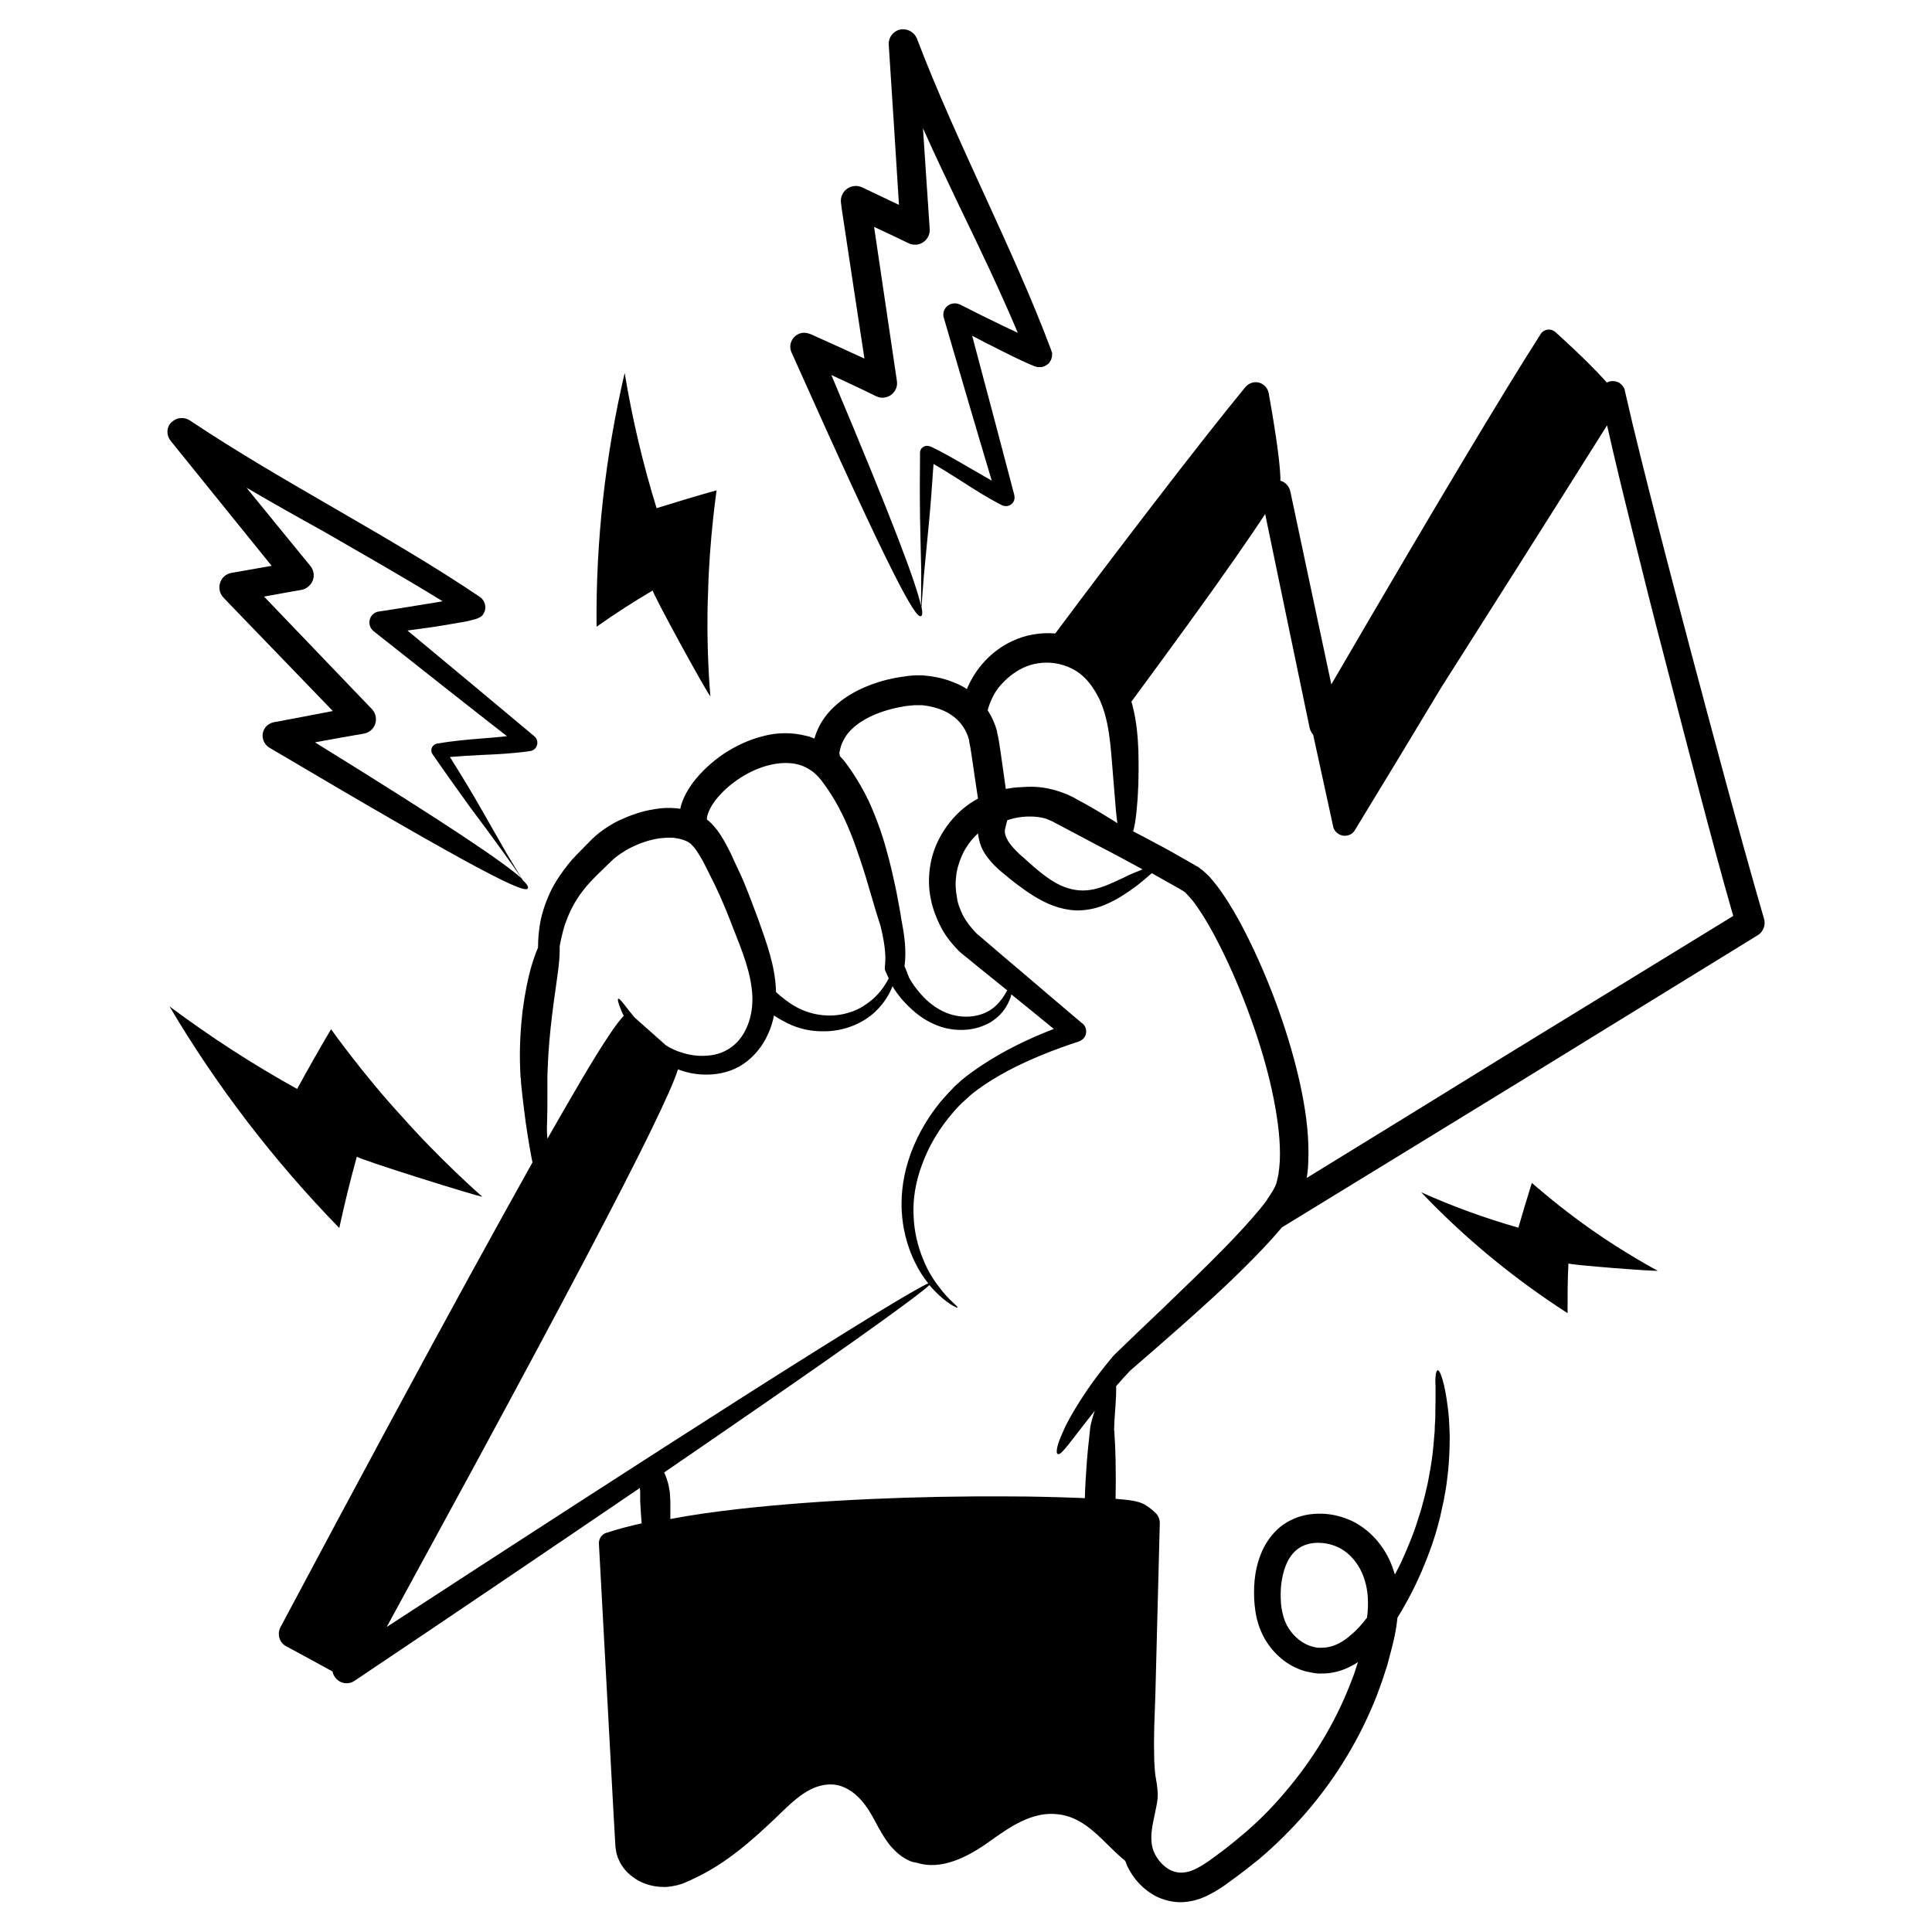
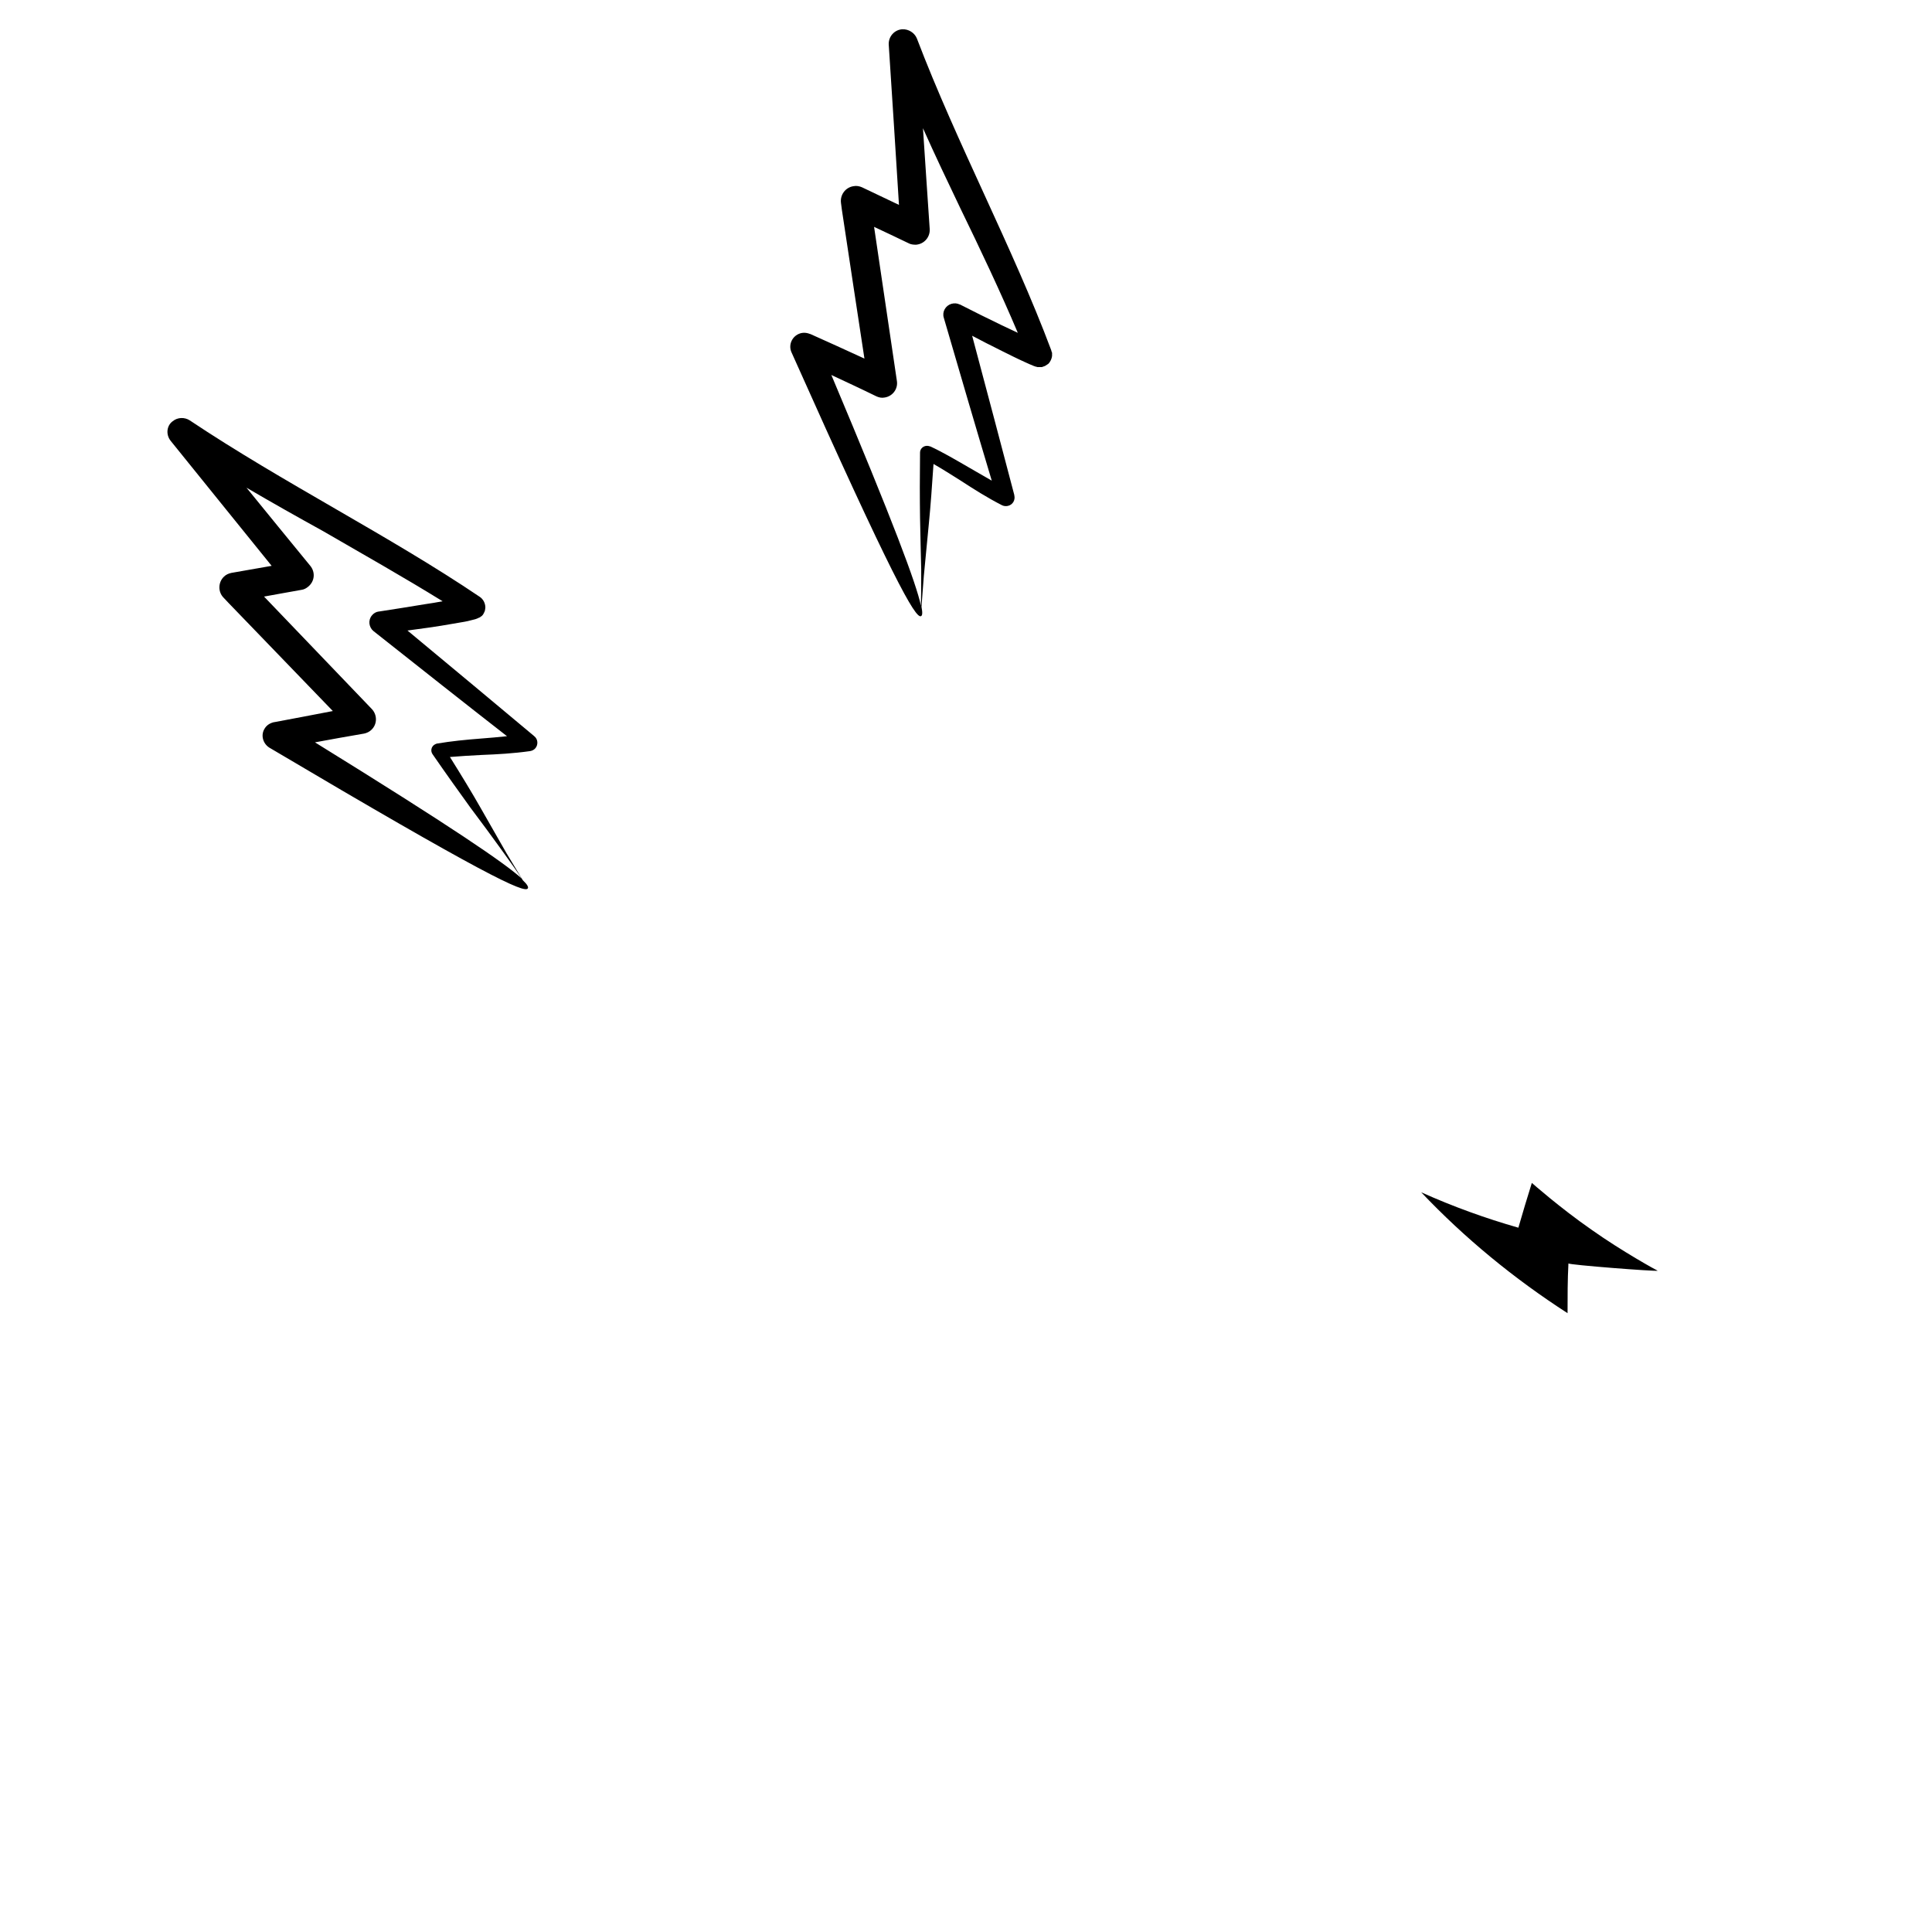
<svg xmlns="http://www.w3.org/2000/svg" id="Layer_1" enable-background="new 0 0 66 66" viewBox="0 0 66 66">
  <g>
-     <path d="m60.26 31.38c-.43-1.48-.85-3-1.26-4.51-.41-1.52-.82-3.04-1.22-4.55-.4-1.52-.8-3.03-1.18-4.52-.38-1.5-.76-2.98-1.09-4.44v-.01c-.02-.11-.09-.2-.19-.27-.14-.08-.3-.08-.43-.01-.01-.02-.03-.03-.04-.05-.28-.31-.79-.84-1.72-1.68-.01-.01-.03-.02-.04-.03-.16-.1-.36-.05-.46.1l-.01.02c-1.27 1.99-3.44 5.6-7.14 11.95-.45-2.13-.93-4.35-1.4-6.59-.04-.18-.17-.32-.34-.37 0-.04 0-.08 0-.12-.02-.49-.13-1.37-.4-2.87-.02-.1-.07-.2-.16-.27-.19-.16-.47-.13-.63.06l-.02.02c-.78.95-1.81 2.26-3.17 4.03-1.06 1.38-2.2 2.88-3.31 4.37-.5-.04-1.02.04-1.49.27-.7.33-1.24.93-1.53 1.63-.12-.08-.25-.15-.38-.2-.34-.15-.7-.23-1.05-.26l-.07-.01h-.08c-.05 0-.1 0-.15 0-.09 0-.18.01-.27.02-.17.02-.34.05-.51.08-.34.07-.67.17-.99.31s-.64.32-.93.57c-.14.12-.28.26-.4.42s-.22.33-.29.51c-.04.08-.06.17-.09.25-.09-.04-.17-.07-.27-.09-.5-.13-1.02-.12-1.49.01-.48.12-.92.33-1.32.59-.4.27-.77.6-1.08 1.01-.15.21-.29.44-.38.72-.02.05-.03.11-.04.16-.05-.01-.1-.01-.15-.02-.25-.02-.49-.01-.72.03-.46.07-.86.22-1.23.39-.36.18-.68.4-.96.68-.21.22-.44.44-.64.66-.2.23-.37.47-.52.7-.29.47-.45.93-.54 1.32-.08.38-.1.71-.1.98-.08.18-.16.41-.25.72-.1.37-.2.84-.28 1.46-.07.61-.11 1.29-.08 1.96 0 .08.01.17.01.25.01.08.02.16.02.24.02.16.03.31.05.47.04.31.07.6.11.88.08.55.16 1.02.23 1.36-1.18 2.11-2.79 5.03-4.97 9.08-1.17 2.17-2.4 4.47-3.64 6.8-.12.23-.04.53.2.65.53.29 1.06.57 1.58.86.01.07.04.13.08.19.15.22.45.28.67.13 3.37-2.26 6.75-4.55 9.75-6.59 0 .04 0 .07.01.11v.07.06.21c.01.24.03.5.05.76-.4.09-.8.19-1.19.32h-.01c-.16.05-.27.2-.26.38.18 3.31.35 6.42.5 9.23.02.35.04.7.06 1.04 0 .07.02.2.04.3l.05.16.07.15c.1.19.24.35.4.47.16.13.33.22.52.28.18.06.37.09.56.09.09.01.19-.01.28-.02.09-.02.18-.03.27-.06.04-.01.09-.03.13-.04l.11-.05c.07-.03.15-.06.22-.1.59-.27 1.1-.61 1.56-.97s.87-.74 1.25-1.1c.19-.18.37-.36.55-.52s.36-.3.55-.41c.37-.22.78-.29 1.13-.18s.62.36.82.62c.21.27.34.55.48.8s.28.48.43.65.3.3.43.38.24.13.32.15.12.02.12.02c.84.28 1.76-.2 2.46-.7s1.49-1.07 2.39-.95c.99.12 1.54.99 2.28 1.59.02.06.05.12.07.18.21.44.55.81 1 1.04.23.11.49.18.75.19s.51-.04.74-.12c.22-.08.42-.19.6-.3s.33-.22.49-.34c.31-.22.61-.46.91-.7.58-.49 1.12-1.03 1.61-1.59 1.08-1.25 1.88-2.62 2.42-4 .06-.17.13-.34.19-.52.06-.17.11-.35.17-.52.09-.35.19-.69.26-1.04.04-.19.07-.39.09-.59.34-.55.61-1.08.83-1.59.25-.59.45-1.15.58-1.67.02-.06.03-.13.05-.19.01-.06.03-.13.04-.19.03-.12.05-.25.08-.36.04-.24.09-.47.11-.68.06-.43.08-.82.09-1.17 0-.17.01-.34 0-.49s-.01-.3-.02-.43c-.02-.27-.05-.49-.08-.69-.03-.19-.06-.35-.09-.48s-.06-.23-.09-.31c-.05-.15-.1-.21-.13-.2s-.06.07-.07.23c-.01.08-.01.18 0 .31v.48c0 .19-.01.41-.01.66-.01.13-.02.26-.02.41-.01.15-.03.3-.04.47-.03.33-.08.7-.16 1.1-.03.2-.09.42-.14.64-.03.11-.06.22-.09.34-.02.06-.03.12-.05.18s-.04.12-.06.18c-.14.48-.35 1-.6 1.55-.07.14-.14.29-.22.43-.01-.04-.02-.08-.04-.13-.22-.71-.72-1.35-1.4-1.69-.34-.16-.69-.25-1.05-.26s-.73.05-1.06.22c-.34.16-.61.43-.8.72s-.3.6-.37.9-.09.59-.09.87c0 .29.03.58.09.86.07.28.18.56.34.81s.36.46.59.64c.23.17.49.3.76.37.14.03.28.06.42.07.14 0 .28 0 .41-.02.27-.04.52-.13.74-.25.07-.04.14-.08.2-.12-.03.1-.07.2-.1.31-.05.16-.12.32-.18.48-.5 1.27-1.25 2.54-2.25 3.7-.45.53-.95 1.03-1.5 1.48-.27.23-.55.45-.84.66-.29.22-.58.41-.83.5-.26.09-.48.08-.7-.02-.22-.11-.42-.32-.54-.56s-.14-.5-.1-.83c.02-.16.06-.34.1-.53.02-.1.04-.2.06-.3.01-.04.02-.12.03-.19s.01-.13.01-.2c-.01-.25-.05-.46-.08-.63-.02-.15-.03-.34-.04-.52-.01-.37-.01-.74 0-1.12s.03-.77.04-1.15c.01-.39.02-.78.03-1.17.04-1.55.08-3.1.12-4.65v-.01c0-.13-.05-.26-.15-.35-.09-.09-.19-.17-.3-.24-.03-.02-.06-.04-.08-.05l-.04-.02c-.01 0-.01-.01-.03-.01l-.04-.02c-.03-.01-.06-.02-.09-.03l-.05-.01c-.02-.01-.02 0-.03-.01l-.09-.02c-.23-.04-.42-.05-.61-.07.01-.42.01-.86 0-1.31-.01-.25-.01-.5-.03-.75 0-.06-.01-.12-.01-.18v-.04-.02-.01-.01c-.08 0-.01 0-.03 0h.02s0 0 0-.01v-.03c0-.09.01-.2.01-.3.03-.42.06-.79.06-1.06 0-.05 0-.09 0-.13.15-.17.31-.35.48-.53.49-.42 1.06-.92 1.72-1.5.66-.59 1.42-1.26 2.24-2.08.39-.39.81-.82 1.22-1.31 2.35-1.44 5.05-3.09 8.13-4.98 2.62-1.61 5.36-3.3 8.14-5.01.17-.11.27-.34.2-.56zm-14.96 24.9c-.08.01-.16.01-.24.01s-.15-.02-.23-.04c-.15-.04-.31-.12-.45-.23s-.26-.24-.36-.4c-.1-.15-.17-.34-.21-.53-.05-.2-.06-.41-.06-.64s.03-.46.08-.67c.1-.43.32-.8.66-.96.34-.17.85-.15 1.25.05s.73.61.88 1.11c.12.38.14.82.08 1.28-.16.21-.34.42-.55.59-.24.22-.54.39-.85.43zm-14.48-14.7c.06.6.23 1.12.43 1.53.14.29.3.53.46.73-.24.11-.83.45-1.7.98-1.13.69-2.73 1.69-4.63 2.9-3.39 2.16-7.75 4.98-12.17 7.86 1.01-1.85 2-3.67 2.94-5.4 3.24-5.98 5.06-9.46 6.04-11.46.57-1.17.86-1.83.97-2.19.31.12.66.19 1.04.18.39-.01.82-.11 1.19-.36s.67-.62.85-1.03c.09-.2.16-.41.2-.63.15.1.31.19.47.27.39.19.79.27 1.17.27.76.02 1.42-.29 1.81-.66.32-.3.5-.62.6-.88.02.04.04.07.06.1.12.18.25.35.4.5.29.3.61.55.97.7.35.16.72.21 1.05.19s.63-.12.87-.26c.24-.15.41-.33.52-.51.1-.16.16-.31.19-.44.49.4.98.79 1.45 1.18-.67.26-1.3.55-1.89.89-.38.22-.75.46-1.09.72-.08.07-.17.13-.25.21-.08.07-.16.14-.23.22-.15.15-.28.3-.42.46-.51.63-.88 1.32-1.09 2-.21.66-.27 1.33-.21 1.93zm3.59-13.56c.34-.12.71-.15 1.05-.11.09.01.17.03.25.05.09.03.17.07.26.11l.07.04.08.04.17.09c.45.24.89.47 1.34.71.45.23.89.47 1.33.71l.07.04c-.02.01-.05.02-.07.03-.1.04-.21.08-.32.13-.05.02-.11.05-.17.08s-.12.06-.19.09c-.28.13-.59.28-.92.35s-.65.05-1-.08c-.34-.13-.67-.37-1.01-.66-.08-.07-.17-.15-.25-.22-.08-.08-.17-.15-.26-.23-.16-.15-.3-.3-.39-.44-.04-.07-.08-.14-.1-.21s-.03-.13-.02-.2c.03-.11.05-.22.08-.32zm.55-5.21c.32-.15.68-.2 1.02-.16s.66.17.91.36c.22.17.39.39.53.62.07.12.13.23.18.35s.09.23.13.36c.14.48.19.95.23 1.38.07.86.12 1.49.16 1.95.02.17.03.32.05.45-.02-.01-.04-.02-.06-.04-.3-.19-.65-.4-1.04-.62-.1-.05-.2-.11-.31-.17-.1-.06-.23-.12-.35-.17-.25-.1-.52-.18-.82-.22-.22-.03-.45-.03-.69-.01-.18 0-.36.03-.54.06-.03-.21-.06-.42-.09-.64-.03-.2-.06-.41-.09-.63-.02-.11-.03-.21-.05-.33-.01-.06-.02-.12-.03-.17-.01-.03-.01-.05-.02-.09s-.02-.07-.02-.11c-.07-.26-.18-.5-.32-.72.08-.28.2-.55.38-.78.23-.28.52-.52.84-.67zm-6.28 2.88c.01-.06.03-.12.04-.17.02-.05.03-.11.06-.16.05-.11.11-.21.18-.3s.16-.18.26-.26c.39-.32.94-.53 1.5-.64.14-.03.28-.05.41-.06.07-.01.14-.01.2-.01h.09.04.05c.26.03.51.09.73.19s.4.23.55.4.25.37.31.58l.01.06c0 .02.01.05.01.07.01.05.02.1.03.15.02.1.03.21.05.32.03.21.06.42.09.62.04.28.08.54.12.8-.09.05-.17.1-.25.15-.19.13-.36.27-.51.43-.3.31-.52.66-.67 1.01s-.22.71-.24 1.05.02.65.09.94c.04.16.09.31.15.45.06.16.14.32.22.47.14.24.32.46.51.66.05.05.1.1.15.14l.14.11c.09.08.19.15.28.23.37.3.74.6 1.1.89.01.01.02.01.03.02 0 0 0 .01-.01.01-.06.12-.14.25-.26.39s-.27.27-.47.36c-.4.19-1 .21-1.53-.08-.27-.14-.53-.36-.75-.63-.11-.13-.22-.28-.31-.44-.03-.05-.03-.05-.05-.11-.02-.04-.04-.09-.05-.13-.03-.06-.05-.13-.08-.19.07-.52 0-1.05-.1-1.55-.04-.29-.11-.62-.18-1.01-.09-.42-.19-.9-.35-1.46-.08-.28-.17-.58-.29-.89-.06-.16-.12-.32-.19-.48-.07-.17-.15-.34-.24-.51-.18-.34-.39-.69-.66-1.05-.06-.08-.13-.16-.2-.23v-.03c-.02-.05-.02-.08-.01-.11zm-4.53 2.26v-.02l.01-.05c.01-.03.02-.07.03-.1.05-.14.14-.3.25-.44.22-.29.52-.55.84-.76.64-.42 1.41-.62 2-.46.16.04.31.12.44.21.03.02.07.05.09.07.03.03.06.05.09.08.06.06.11.12.16.18.22.29.42.6.58.9.08.15.15.29.22.44s.13.3.19.44c.12.29.21.56.3.82.18.52.31.98.43 1.39.11.38.21.71.3.98.12.5.2.96.15 1.38v.03c-.01.05 0 .1.02.14.04.08.07.16.11.24 0 .01 0 .01-.01.02-.12.23-.33.56-.71.83-.19.14-.41.26-.67.33-.26.08-.55.11-.86.08s-.62-.12-.91-.28c-.24-.13-.47-.31-.69-.51-.02-.9-.34-1.72-.61-2.49-.15-.4-.3-.81-.47-1.22-.08-.2-.18-.41-.27-.6-.09-.18-.17-.39-.28-.59-.1-.2-.22-.41-.37-.62-.08-.1-.17-.21-.28-.31-.02-.02-.05-.04-.08-.06zm-5.46 10.37c.01-.28.01-.58.01-.88 0-.15 0-.31 0-.47 0-.08 0-.16 0-.24s.01-.15.01-.23c.02-.61.08-1.25.15-1.82.07-.58.14-1.03.19-1.4.05-.36.07-.63.07-.83 0-.05 0-.09 0-.13.04-.21.09-.45.17-.71.11-.32.26-.67.51-1.03.13-.18.28-.37.46-.55.18-.19.39-.38.63-.62.36-.34.97-.67 1.63-.77.16-.02.33-.03.49-.02.15.02.3.05.43.11.03.01.06.03.09.05.02.01.03.02.06.04.04.04.09.09.14.15.1.13.19.29.29.46.09.17.18.36.28.56.1.19.18.37.27.56.17.38.33.77.48 1.17.16.4.31.78.43 1.16s.2.76.22 1.11c.04.72-.22 1.42-.7 1.77-.24.18-.52.28-.82.3-.29.03-.59-.01-.85-.09-.21-.06-.41-.15-.58-.26l-1.07-.95c-.12-.14-.21-.26-.29-.36-.15-.2-.24-.3-.27-.28s0 .15.1.39c.02.06.05.12.09.19-.22.22-.66.85-1.49 2.26-.31.53-.68 1.17-1.12 1.94-.02-.18-.02-.38-.01-.58zm23.19 4.26c-.79.81-1.52 1.5-2.15 2.11-.64.61-1.19 1.13-1.66 1.59l-.02.02-.01.01c-.26.31-.48.59-.67.85s-.35.5-.49.72c-.27.43-.46.77-.57 1.04-.12.26-.18.44-.2.56s-.01.17.02.19.09 0 .17-.09c.08-.08.2-.23.37-.45s.4-.52.7-.9c.01-.01.02-.03.03-.04-.03.08-.05.16-.08.25-.03.11-.06.22-.08.36-.01.13-.03.26-.04.39-.03.24-.05.48-.07.72-.03.42-.06.86-.07 1.27-.07 0-.15-.01-.22-.01-.8-.03-1.6-.05-2.39-.05-1.59-.01-3.16.02-4.72.09s-3.09.18-4.59.35c-.75.09-1.5.19-2.23.33 0 0 0 0-.01 0 0-.2 0-.4 0-.59 0-.07-.01-.14-.01-.21 0-.02-.01-.09-.01-.13-.01-.04-.01-.07-.02-.11-.02-.13-.05-.23-.08-.32s-.06-.16-.09-.23c1.07-.73 2.08-1.43 3.01-2.07 1.86-1.28 3.4-2.36 4.48-3.14.83-.6 1.38-1.01 1.57-1.19.06.07.11.13.17.19.22.23.42.38.56.47s.22.12.23.11c.01-.02-.05-.08-.17-.19s-.29-.28-.47-.53c-.19-.24-.39-.56-.55-.97-.16-.4-.29-.89-.31-1.44-.03-.55.06-1.15.29-1.76.22-.61.58-1.23 1.07-1.79.12-.14.25-.28.39-.4.07-.06.14-.13.21-.19s.15-.12.23-.18c.31-.23.66-.44 1.03-.64.74-.39 1.56-.72 2.42-1 .06-.02.12-.06.17-.11.13-.15.11-.38-.04-.51h-.01c-.67-.57-1.37-1.16-2.08-1.77-.36-.3-.72-.61-1.08-.92-.09-.08-.18-.15-.27-.23l-.13-.11c-.04-.03-.08-.07-.11-.11-.14-.15-.27-.31-.37-.49-.07-.12-.12-.25-.17-.38-.03-.09-.06-.19-.07-.3-.04-.21-.06-.44-.03-.68.02-.24.09-.49.2-.74.12-.27.3-.53.55-.76.01.11.04.23.07.34.05.16.13.31.22.43.18.25.38.44.58.6.1.08.19.16.28.23s.19.15.29.22c.39.29.83.57 1.31.71.24.07.49.11.74.1s.48-.06.69-.13c.41-.15.73-.35.99-.53.06-.04.14-.1.21-.15s.13-.1.19-.15c.12-.1.23-.19.32-.27.02-.01.03-.03.05-.04l.3.17c.21.12.43.24.64.36l.08.05.04.02c.01.01.03.02.03.02.03.02.05.03.08.07.06.06.13.14.2.22.14.17.27.37.39.56.25.4.47.82.68 1.25.42.86.77 1.74 1.07 2.61.28.82.5 1.61.65 2.37s.24 1.48.21 2.14c-.01.08-.01.16-.02.24s-.02.15-.03.23c-.02.07-.03.15-.05.22l-.01.03v.01c0 .01-.01.02-.01.03-.01.02-.02.05-.03.08-.05.11-.13.24-.21.36-.01.01-.01.02-.02.03-.02.03-.04.05-.05.08-.06.08-.12.17-.19.25-.01.01-.02.02-.03.04-.4.48-.8.91-1.19 1.31zm9.5-6.49c-2.5 1.54-4.73 2.92-6.74 4.15.01-.07.02-.14.03-.21.01-.1.02-.2.02-.29.04-.79-.05-1.58-.21-2.39s-.39-1.64-.68-2.5c-.31-.91-.68-1.82-1.12-2.72-.22-.45-.46-.9-.74-1.34-.14-.22-.29-.44-.47-.66-.09-.11-.18-.22-.31-.33-.05-.05-.14-.11-.21-.17-.02-.02-.03-.02-.05-.03l-.04-.02-.08-.05c-.22-.13-.45-.25-.67-.38l-.34-.19-.34-.18c-.24-.13-.48-.26-.72-.38.05-.17.09-.41.12-.73.05-.47.08-1.12.06-2.01-.02-.45-.05-.98-.21-1.59-.01-.03-.02-.07-.03-.1 1.4-1.9 2.66-3.63 3.55-4.91.43-.62.78-1.13 1.02-1.5.52 2.5 1.03 4.97 1.52 7.31.02.08.06.16.12.23.23 1.06.46 2.1.68 3.12v.01c.02.1.09.2.19.26.19.12.45.06.56-.14 1.03-1.69 2.02-3.32 2.93-4.84 1.76-2.77 3.68-5.8 5.68-8.98.26 1.15.54 2.31.83 3.47.37 1.5.75 3.02 1.15 4.54.39 1.52.79 3.05 1.19 4.57.37 1.4.74 2.79 1.14 4.18-2.68 1.64-5.31 3.26-7.83 4.8z" />
-     <path d="m22.3 20.17c-.05.04 1.89 3.58 1.97 3.62-.01-.04-.16-1.82-.08-3.57.04-1.75.29-3.47.29-3.47-.69.19-1.37.4-2.05.61-.46-1.49-.83-3.04-1.09-4.62-.66 2.83-.99 5.74-.96 8.67.62-.44 1.26-.85 1.92-1.24z" />
    <path d="m52.33 40.41c-.16.51-.31 1.01-.46 1.53-1.12-.32-2.23-.72-3.32-1.21 1.49 1.57 3.17 2.95 5 4.13 0-.57 0-1.14.03-1.7 0 .05 2.99.28 3.05.25-.03-.01-1.2-.65-2.26-1.4-1.08-.75-2.04-1.6-2.04-1.6z" />
-     <path d="m12.19 39.51c-.01.07 4.2 1.39 4.29 1.37-.04-.02-1.5-1.32-2.77-2.76-1.3-1.41-2.4-2.96-2.4-2.96-.4.67-.78 1.35-1.16 2.04-1.5-.83-2.95-1.77-4.36-2.82 1.62 2.74 3.57 5.28 5.8 7.57.18-.83.38-1.64.6-2.44z" />
    <path d="m31.46 21.05c0 .01 0 .01 0 0 .05-.02.06-.11.02-.32.02-.23.04-.59.08-1.06.05-.49.1-1.08.17-1.77.06-.61.11-1.3.16-2.05.3.17.61.37.93.57.43.28.9.58 1.41.84.06.03.14.04.21.02.16-.04.25-.2.21-.36v-.01c-.43-1.65-.92-3.48-1.44-5.44.22.11.43.23.66.34.24.12.49.25.74.37.12.06.25.12.38.18.07.03.13.06.2.09.04.01.07.03.12.05.03.01.05.02.09.03.01 0 .02 0 .04.01h.03.02.04.04.02c.01 0 0 0 .03-.01.04-.01.09-.03.13-.06.02-.01.04-.03.06-.04.02-.02.03-.03.05-.06.04-.06.07-.13.08-.21 0-.03 0-.08 0-.1 0-.01 0-.02-.01-.03-.01-.02-.01-.04-.02-.07-1.32-3.52-3.21-7.03-4.59-10.65-.08-.19-.28-.32-.5-.31-.27.02-.47.25-.46.52.12 1.85.24 3.69.35 5.48-.42-.2-.84-.4-1.26-.6-.09-.04-.19-.06-.29-.04-.28.04-.47.3-.43.58.01.08.02.15.03.23.28 1.87.54 3.56.77 5.08-.65-.3-1.27-.58-1.85-.84h-.01c-.12-.05-.26-.06-.39 0-.24.11-.35.39-.24.63 3.46 7.75 4.23 9.09 4.42 9.01zm3.31-9.68c-.18-.09-.37-.17-.55-.26-.48-.23-.96-.47-1.43-.71h-.01c-.08-.04-.18-.05-.28-.02-.2.06-.32.27-.26.47.58 1.99 1.13 3.87 1.64 5.57-.26-.15-.52-.3-.78-.45-.45-.26-.89-.52-1.32-.72h-.01c-.03-.01-.06-.02-.1-.02-.13 0-.24.1-.24.23-.01.83-.01 1.57 0 2.23s.03 1.26.04 1.76c0 .54 0 .96-.01 1.24-.16-.75-.92-2.8-3.06-7.88.49.23 1.01.47 1.54.73.09.04.18.06.28.04.27-.04.46-.29.42-.56-.23-1.56-.49-3.31-.78-5.27.39.18.78.37 1.18.56.07.04.16.05.25.05.28-.02.49-.26.47-.54-.08-1.13-.15-2.28-.23-3.44.41.92.84 1.82 1.27 2.72.69 1.42 1.37 2.85 1.97 4.27z" />
    <path d="m5.83 15.06c1.16 1.44 2.32 2.87 3.45 4.27-.46.08-.92.16-1.37.24-.1.02-.19.06-.26.13-.2.19-.21.52-.01.72l.16.17c1.31 1.36 2.5 2.59 3.57 3.7-.71.14-1.37.26-2 .38h-.01c-.13.03-.25.1-.32.22-.14.22-.06.51.16.65 7.31 4.33 8.72 4.99 8.83 4.81.03-.04-.01-.13-.17-.28-.12-.2-.31-.51-.55-.91-.24-.42-.54-.94-.88-1.54-.3-.53-.66-1.12-1.06-1.76.35-.03.71-.05 1.09-.07.52-.02 1.07-.05 1.64-.13.07-.01.14-.04.19-.1.1-.12.09-.31-.04-.41l-.01-.01c-1.31-1.1-2.77-2.31-4.32-3.6.24-.03.49-.07.73-.1.27-.04.54-.08.81-.13.14-.02.27-.05.41-.07.07-.01.14-.03.22-.05.04-.01.08-.02.12-.03.03-.01.05-.01.09-.03.01 0 .02-.01.04-.02l.03-.01.02-.01c.01-.01.02-.01.03-.02s.02-.02.03-.02l.01-.01c.01-.01 0 0 .02-.02.03-.03.05-.08.07-.12.01-.02.02-.05.02-.07s.01-.04.01-.08c0-.07-.02-.15-.06-.22-.02-.03-.04-.06-.06-.08-.01-.01-.02-.02-.02-.02-.02-.02-.04-.03-.05-.04-3.11-2.1-6.69-3.88-9.91-6.03-.17-.11-.41-.11-.58.03-.21.15-.24.46-.07.67zm9.29 5.48c-.2.04-.4.07-.6.1-.53.09-1.06.17-1.57.25h-.01c-.09.01-.18.06-.24.14-.13.16-.1.4.06.53 1.63 1.29 3.16 2.5 4.56 3.59-.3.03-.6.06-.89.08-.52.04-1.02.09-1.49.17h-.01c-.03.01-.06.02-.09.04-.11.07-.14.22-.06.33.47.68.9 1.28 1.29 1.82.4.53.75 1.01 1.04 1.41.32.44.56.78.71 1.01-.57-.52-2.37-1.75-7.06-4.65.54-.1 1.09-.2 1.68-.3.09-.02.18-.06.25-.13.2-.19.2-.5.02-.7-1.09-1.14-2.32-2.42-3.69-3.85.42-.08.85-.15 1.28-.23.08-.01.16-.05.23-.11.22-.18.25-.49.07-.71-.72-.88-1.45-1.77-2.18-2.67.87.51 1.74 1 2.61 1.48 1.4.81 2.78 1.59 4.09 2.4z" />
  </g>
</svg>